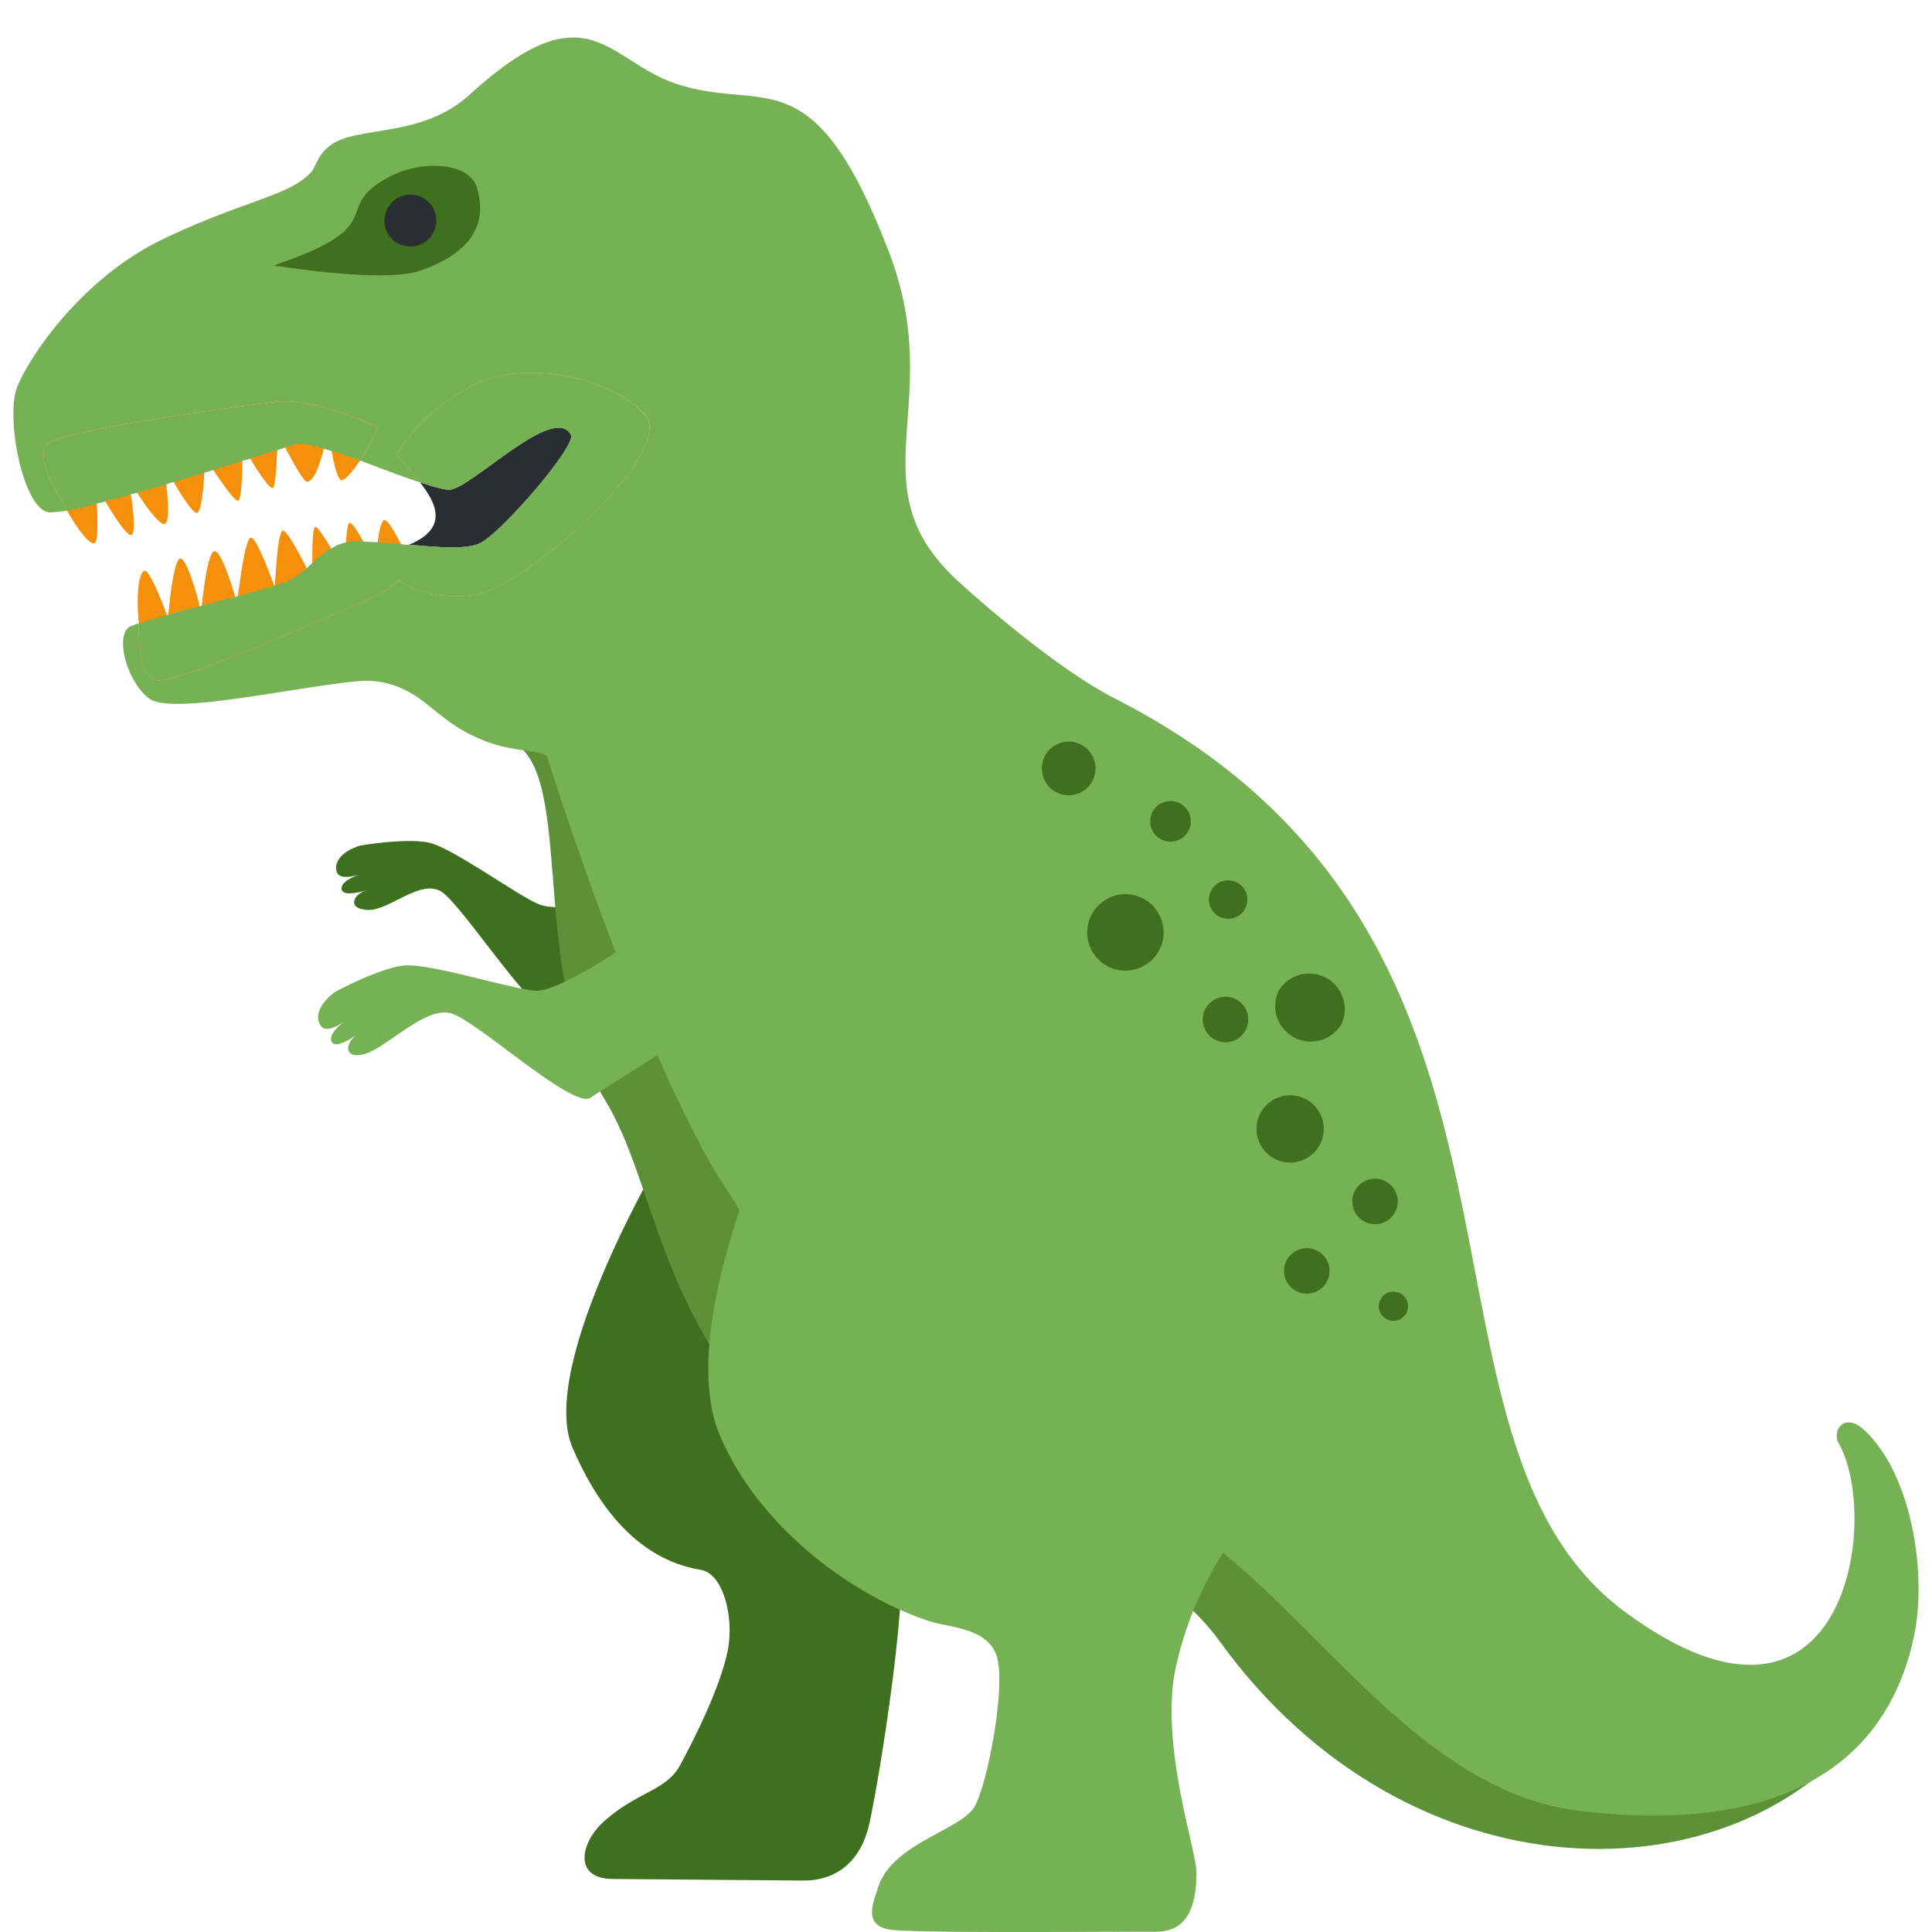
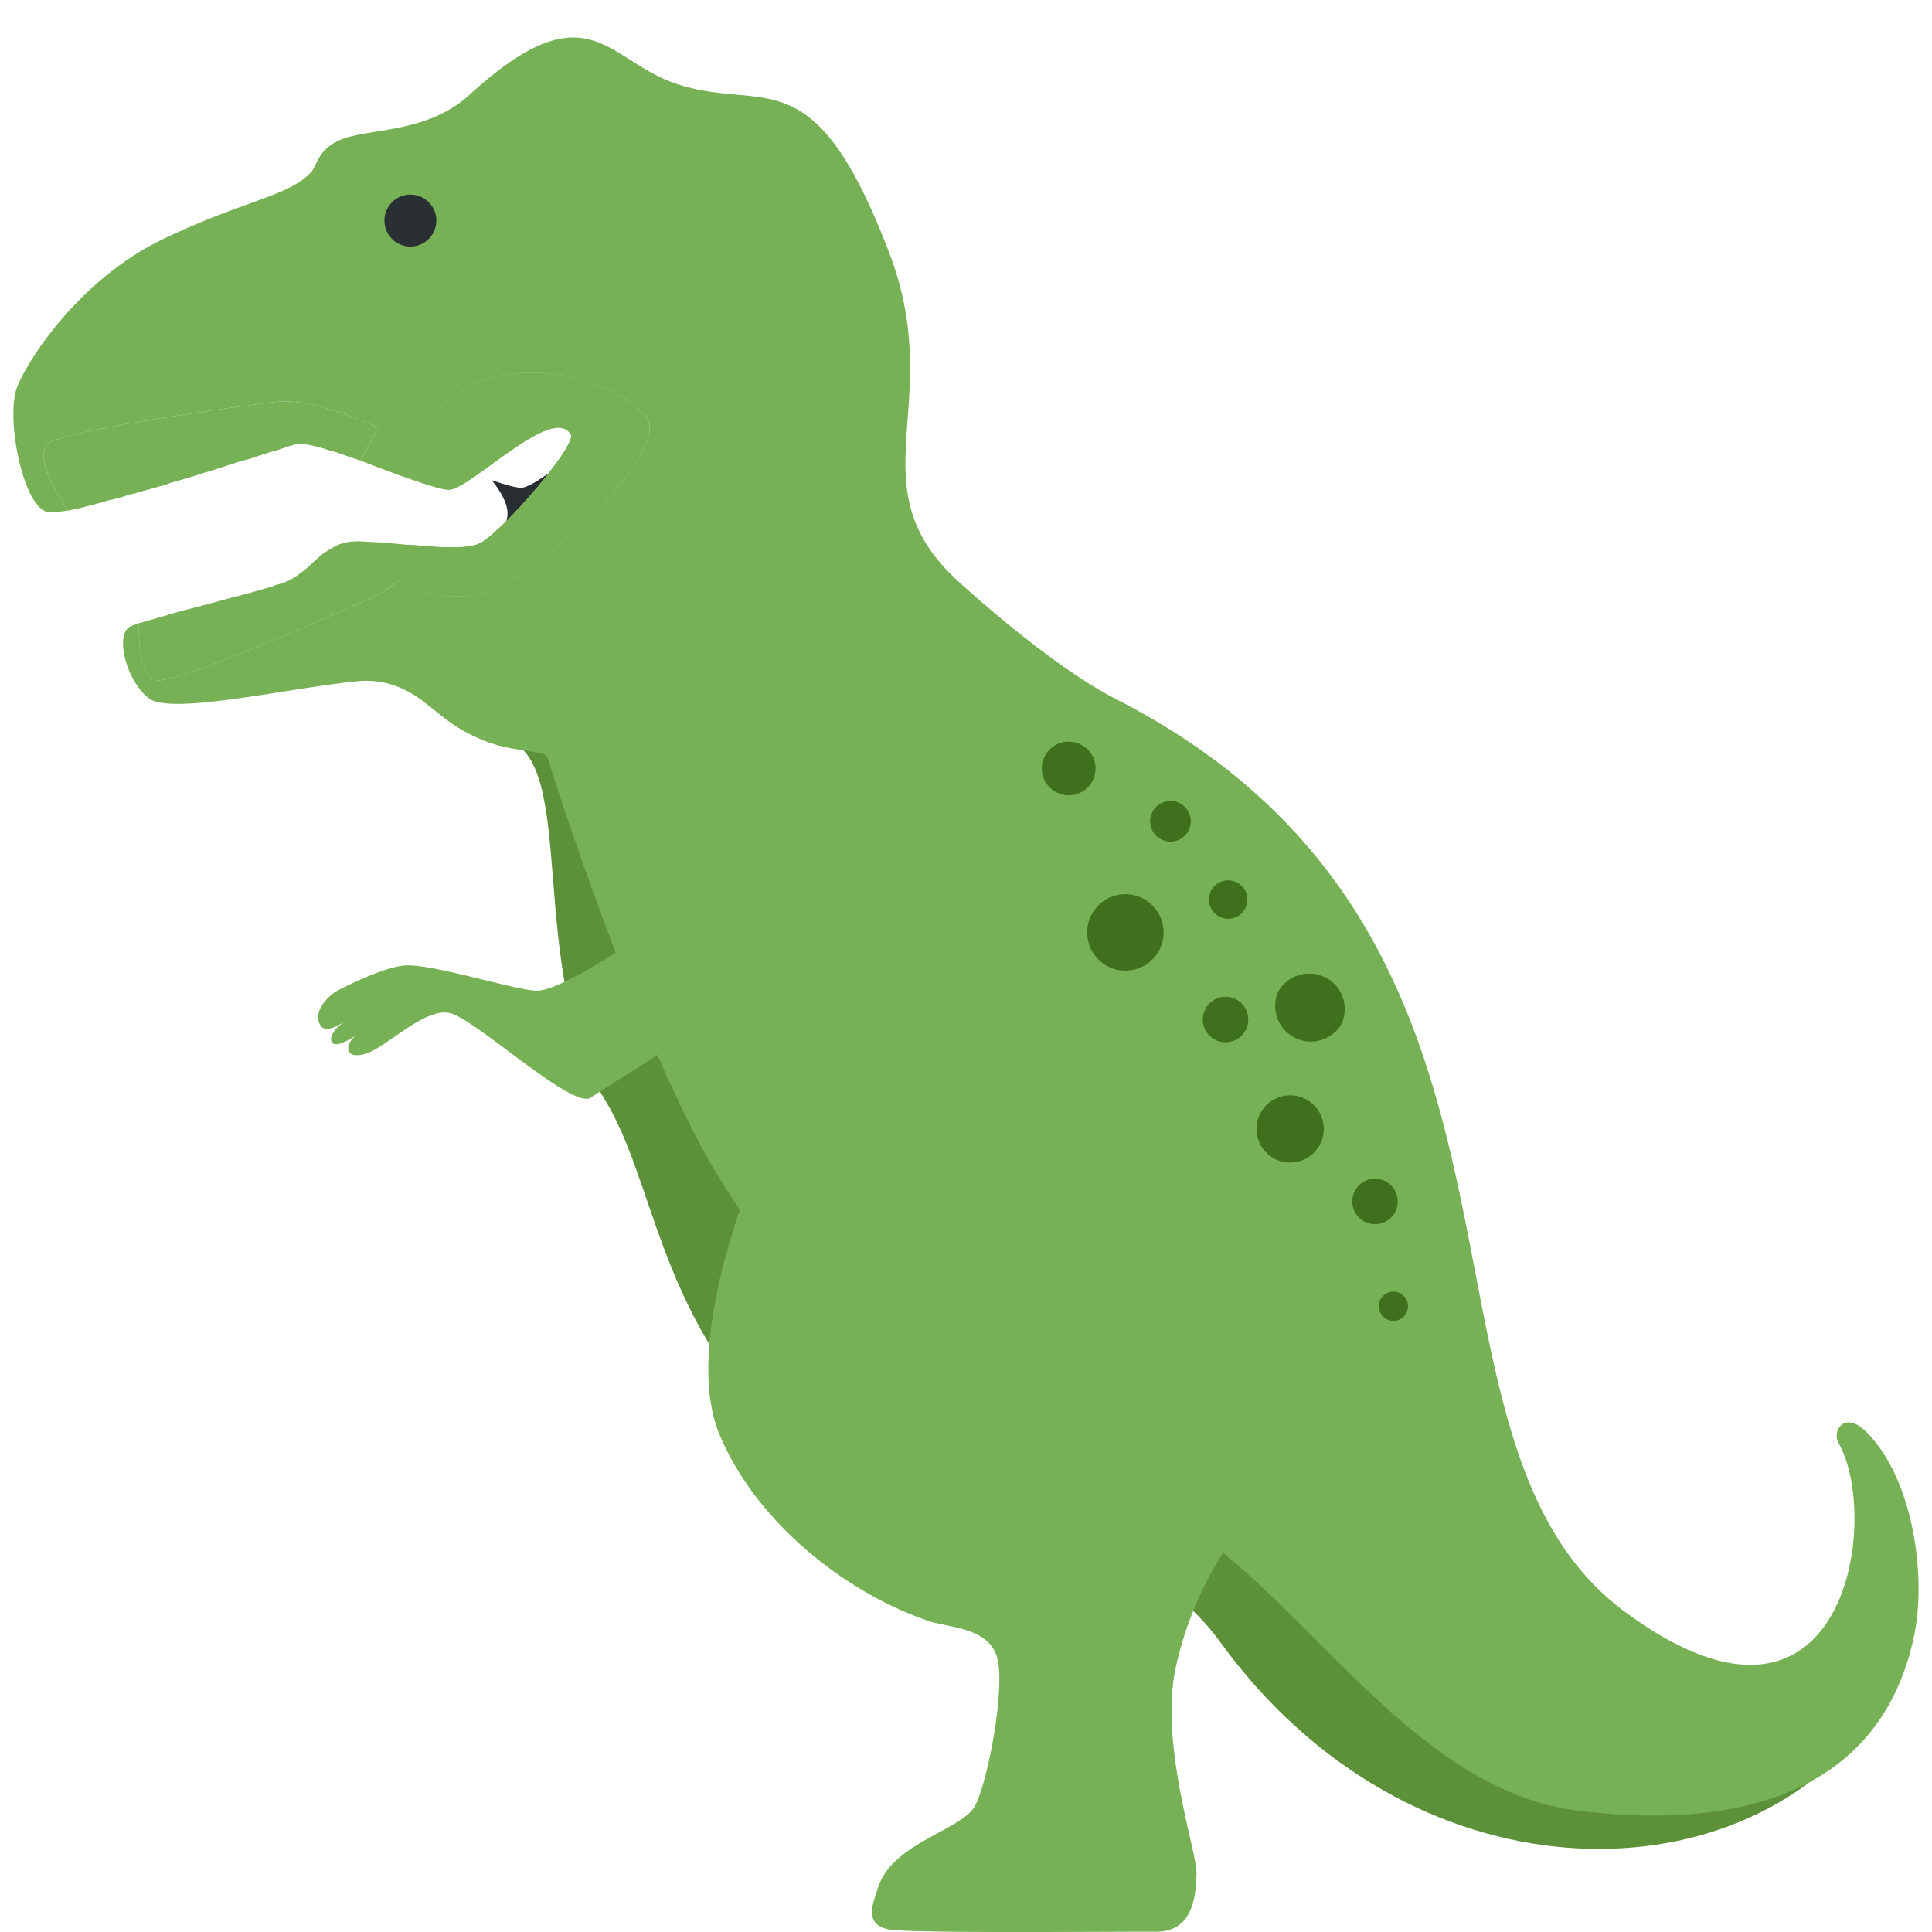
<svg xmlns="http://www.w3.org/2000/svg" width="800px" height="800px" viewBox="0 0 36 36" aria-hidden="true" role="img" class="iconify iconify--twemoji" preserveAspectRatio="xMidYMid meet">
-   <path fill="#3E701E" d="M12.45 21.329s-2.459 4.086-1.78 5.652c.409.945 1.123 2.064 2.389 2.271c.423.069.623.898.501 1.505c-.139.686-.621 1.646-.886 2.132c-.265.487-.777.481-1.411 1.041c-.442.39-.597 1.075.153 1.082l3.545.029c.664.006 1.093-.398 1.24-1.067c.204-.928.76-4.461.551-5.146c-.15-.491-.667-.886-.995-1.835c-.243-.703.343-1.803.343-1.803l-3.65-3.861zm-5.748-5.571s.824-.146 1.272-.061c.448.086 1.705 1.019 2.085 1.16c.38.141 1.299-.075 1.299-.075s1.065 1.436.995 1.581c-.07.145-1.617.47-1.981.579c-.363.109-1.755-2.081-2.146-2.327s-.98.359-1.373.341c-.392-.018-.282-.298-.005-.374c0 0-.467.157-.483-.019c-.016-.176.388-.281.388-.281s-.409.146-.475-.026c-.064-.172.063-.38.424-.498z">
- 
- </path>
  <path fill="#5C913A" d="M26.724 30.309c-1.101-2.09-6.263-4.52-7.324-5.413c-1.061-.894-3.012-6.693-4.634-7.756c-1.161-.76-1.624-2.415-1.942-3.968c-.126-.617-1.672-1.333-1.787-1.855c-.295.505-3.17 2.043-1.624 2.459c1.384.372.367 4.27 1.865 6.728c.907 1.487.991 3.889 3.095 6.033c2.038 2.077 6.383 1.324 8.357 4.051c3.533 4.88 9.644 4.87 12.129 1.469c0 0-2.543.77-4.135.733c-1.685-.039-3.003-.59-4-2.481z">

</path>
  <path fill="#77B155" d="M14.136 21.625s-1.471 3.333-.728 5.108c.687 1.643 2.359 2.952 3.897 3.472c.374.126 1.093.116 1.268.658s-.164 2.343-.408 2.791c-.244.448-1.532.685-1.799 1.506c-.1.307-.303.749.281.803c.687.063 4.266.026 4.877.032c.611.005.765-.474.771-1.104c.003-.398-.688-2.39-.39-3.803a6.662 6.662 0 0 1 1.002-2.334c1.001-1.489.044-1.661-1.351-1.661c-2.176 0-4.34-.611-4.34-.611l-3.08-4.857zm-7.892-3.142s.78-.424 1.26-.489c.48-.064 2.057.452 2.488.466c.43.014 1.69-.85 1.69-.85s1.146 1.425 1.124 1.595c-.022.169-1.469 1.016-1.798 1.248c-.329.232-2.143-1.459-2.619-1.575c-.476-.116-1.188.646-1.588.76c-.401.114-.384-.205-.13-.375c0 0-.417.315-.493.144c-.075-.171.296-.413.296-.413s-.362.285-.486.133c-.125-.152-.067-.403.256-.644z">

</path>
-   <path fill="#292E32" d="M10.64 8.102c.111.194-1.26 1.786-1.677 2.011c-.243.134-.797.086-1.34.037c.723-.302.527-.751.202-1.164c.256.086.459.144.559.139c.409-.034 1.941-1.616 2.256-1.023z">
+   <path fill="#292E32" d="M10.64 8.102c.111.194-1.26 1.786-1.677 2.011c.723-.302.527-.751.202-1.164c.256.086.459.144.559.139c.409-.034 1.941-1.616 2.256-1.023z">

</path>
  <path fill="#77B155" d="M8.957 11.055c-.543.142-1.212 0-1.527-.242c-.251-.176-.294-.414.075-.606c.029-.012.058-.033.098-.046c.01-.001.009-.011.019-.011c.544.049 1.098.097 1.34-.037c.418-.224 1.789-1.817 1.677-2.011c-.315-.593-1.847.988-2.256 1.022c-.1.006-.304-.053-.559-.138c-.14-.182-.3-.353-.429-.506c0 0 .341-.691 1.34-1.26c.999-.569 2.665-.174 3.275.502c.611.677-2.066 3.076-3.053 3.333z">

</path>
  <path fill="#77B155" d="M9.026 13.803c-.517-.212-.677-.371-1.116-.716c-.294-.23-.706-.445-1.239-.394c-1.266.121-3.474.638-3.893.322c-.419-.316-.65-1.195-.348-1.343a3.19 3.19 0 0 1 .157-.059l.002.03s-.043.984.34 1.032c.384.058 3.315-1.234 4.009-1.544c.235-.104.388-.223.493-.319c.315.242.984.384 1.527.242c.987-.257 3.664-2.657 3.054-3.333c-.612-.675-2.278-1.069-3.277-.501c-.999.569-1.34 1.26-1.34 1.26c.129.153.289.324.43.506c-.326-.101-.726-.258-1.115-.406c.174-.281.335-.611.335-.611s-1.175-.573-1.921-.48c-.747.093-3.918.527-4.224.775c-.297.238.251 1.058.251 1.058c.034.068.068.126.102.194c-.159.019-.278.036-.339.03C.43 9.494.101 7.789.318 7.216c.227-.574 1.215-2.044 2.726-2.763c1.521-.729 2.342-.794 2.756-1.249c.111-.119.126-.476.654-.638c.571-.175 1.549-.12 2.291-.797c2.216-2.022 2.556-.636 3.865-.205c1.648.543 2.54-.56 3.956 3.137c1.092 2.851-.663 4.345 1.291 6.132c0 0 1.667 1.543 2.941 2.195c8.734 4.467 5.016 13.718 9.487 17.011c4.08 3.005 4.782-1.706 3.977-3.145c-.136-.242.114-.59.481-.243c.892.841 1.169 2.697.918 3.855c-.66 3.052-3.498 3.58-6.268 3.231c-4.426-.557-6.575-7.672-10.763-5.514c-2.202 1.135-3.547-3.743-5.097-6.071c-1.371-2.058-3.049-7.104-3.33-8.034c-.044-.149-.632-.092-1.177-.315z">

</path>
-   <path fill="#F4900C" d="M7.045 7.969s-.161.33-.335.611c-.13.188-.251.345-.34.37c-.07.004-.146-.282-.192-.55l-.01.001l-.067-.467s-.028.202-.066.424c-.073.285-.175.602-.314.62c-.06.003-.262-.366-.408-.638c-.079-.156-.136-.273-.136-.273s-.002.14-.012.321c-.013.292-.03.694-.089.707c-.06.004-.268-.305-.412-.547l-.145-.252l-.003.291c-.003.3-.019.722-.078.745c-.07.004-.3-.333-.464-.574c-.078-.136-.143-.232-.143-.232s-.003.12-.024.282c-.013.301-.058.735-.137.749c-.08.005-.289-.324-.434-.576c-.1-.165-.168-.301-.168-.301s.019.159.03.349c.037.298.061.708-.028.733c-.088.035-.349-.32-.515-.581c-.098-.145-.175-.271-.175-.271s.027.129.057.297c.047.298.092.726.014.761c-.078.035-.32-.342-.487-.623l-.001-.01c-.1-.165-.178-.3-.178-.3l.02.35c.017.3.02.7-.038.734c-.078.045-.292-.204-.516-.601c-.032-.07-.066-.128-.1-.196c0 0-.548-.82-.251-1.058c.306-.248 3.478-.682 4.224-.775c.746-.093 1.921.48 1.921.48zm.574 2.472s-.001.16-.189.372a1.773 1.773 0 0 1-.493.319c-.693.311-3.625 1.602-4.009 1.544c-.384-.048-.34-1.032-.34-1.032l-.002-.03c-.052-.558.004-.972.114-.979c.09-.005.348.641.409.828c.012.029.023.049.023.049s-.001-.02.006-.06c.017-.221.101-1.028.22-1.045c.12-.007.308.654.362.891c.013.049.025.079.025.079s-.002-.03.015-.091c.026-.252.113-.988.232-1.015c.119-.027.315.593.39.849l.036.108s.008-.041.013-.121c.043-.293.139-1.06.238-1.086c.098-.046.372.71.443.896a.128.128 0 0 1 .012.039l-.003-.05c.018-.211.052-1.005.151-1.021c.07-.004.305.423.442.706c.068.136.114.234.114.234s.001-.15-.009-.33c.002-.291.001-.661.06-.675c.04-.002.172.2.294.404c.133.223.257.446.257.446s.003-.301.018-.562c.01-.181.03-.342.059-.364c.039-.022.159.151.26.346c.121.193.224.408.224.408s.009-.191.047-.394c.02-.181.059-.364.107-.407c.057-.053.213.218.326.442c.022.029.033.048.034.068c.068.137.114.234.114.234z">
- 
- </path>
  <path fill="#77B155" d="M2.437 9.208a3.324 3.324 0 0 1-.473.127l.001.01l-.159.039a5.923 5.923 0 0 1-.553.132c-.034-.068-.068-.126-.102-.194c0 0-.548-.82-.251-1.058c.306-.248 3.478-.682 4.224-.775c.746-.093 1.921.48 1.921.48s-.161.33-.335.611c-.184-.06-.369-.129-.532-.18l-.01.001c-.051-.017-.091-.025-.133-.043c-.234-.066-.426-.105-.525-.079c-.04.012-.109.026-.197.061c-.039.012-.089.025-.148.049a6.145 6.145 0 0 0-.501.159l-.148.038c-.168.05-.344.11-.541.172c-.049.013-.108.036-.168.05a12.4 12.4 0 0 1-.571.173a.589.589 0 0 0-.138.048a39.11 39.11 0 0 0-.542.152a.553.553 0 0 1-.119.027zm2.66-4.262c2.271-.762 1.011-1.05 2.169-1.658c.613-.317 1.458-.255 1.614.187c.159.502.118 1.175-1.072 1.575c-.688.23-2.711-.104-2.711-.104zm3.86 6.109c-.543.142-1.212 0-1.527-.242a1.773 1.773 0 0 1-.493.319c-.693.311-3.625 1.602-4.009 1.544c-.384-.048-.34-1.032-.34-1.032l-.002-.03l.522-.15c.01-.001.02-.001.029-.012a22 22 0 0 1 .582-.154c.01-.001.03-.002.039-.012c.207-.052.424-.115.622-.166a.088.088 0 0 0 .049-.013c.267-.066.503-.139.68-.19l.009-.011c.049-.013.099-.026.138-.038c.187-.061.321-.169.455-.277c.038-.032.066-.064.105-.096c.114-.107.219-.203.355-.271a.759.759 0 0 1 .274-.116a.761.761 0 0 1 .159-.019c.05-.003.1-.006.16.001c.08.005.171.01.271.014c.13.002.282.024.433.035c.05.007.101.014.151.011c.544.049 1.098.097 1.34-.037c.418-.224 1.789-1.817 1.677-2.011c-.315-.593-1.847.988-2.256 1.022c-.1.006-.304-.053-.559-.138c-.137-.182-.297-.353-.426-.506c0 0 .341-.691 1.34-1.26c.999-.569 2.665-.174 3.275.502c.611.677-2.066 3.076-3.053 3.333z">
- 
- </path>
-   <path fill="#3E701E" d="M7.808 5.05c-.688.23-2.711-.104-2.711-.104c2.271-.762 1.011-1.05 2.169-1.658c.613-.317 1.458-.255 1.614.187c.159.502.118 1.175-1.072 1.575z">

</path>
  <circle fill="#292F33" cx="7.647" cy="4.11" r=".484">

</circle>
  <g fill="#3E701E">
    <path d="M20.363 14.538a.5.5 0 1 1-.887-.461a.5.5 0 0 1 .887.461zm1.246 3.151a.712.712 0 1 1-1.263-.657a.712.712 0 0 1 1.263.657zm.537-2.21a.378.378 0 1 1-.671-.35a.378.378 0 1 1 .671.35zm1.062 1.438a.358.358 0 1 1-.635-.33a.358.358 0 0 1 .635.33zm3.005 7.533a.272.272 0 1 1-.482-.25a.272.272 0 0 1 .482.25zm-1.216-5.37a.663.663 0 0 1-1.175-.611a.663.663 0 0 1 1.175.611z">

</path>
-     <circle cx="24.35" cy="23.682" r=".424">
- 
- </circle>
    <circle cx="22.836" cy="18.997" r=".424">

</circle>
    <circle cx="25.621" cy="22.387" r=".424">

</circle>
    <circle cx="24.04" cy="21.036" r=".627">

</circle>
  </g>
</svg>